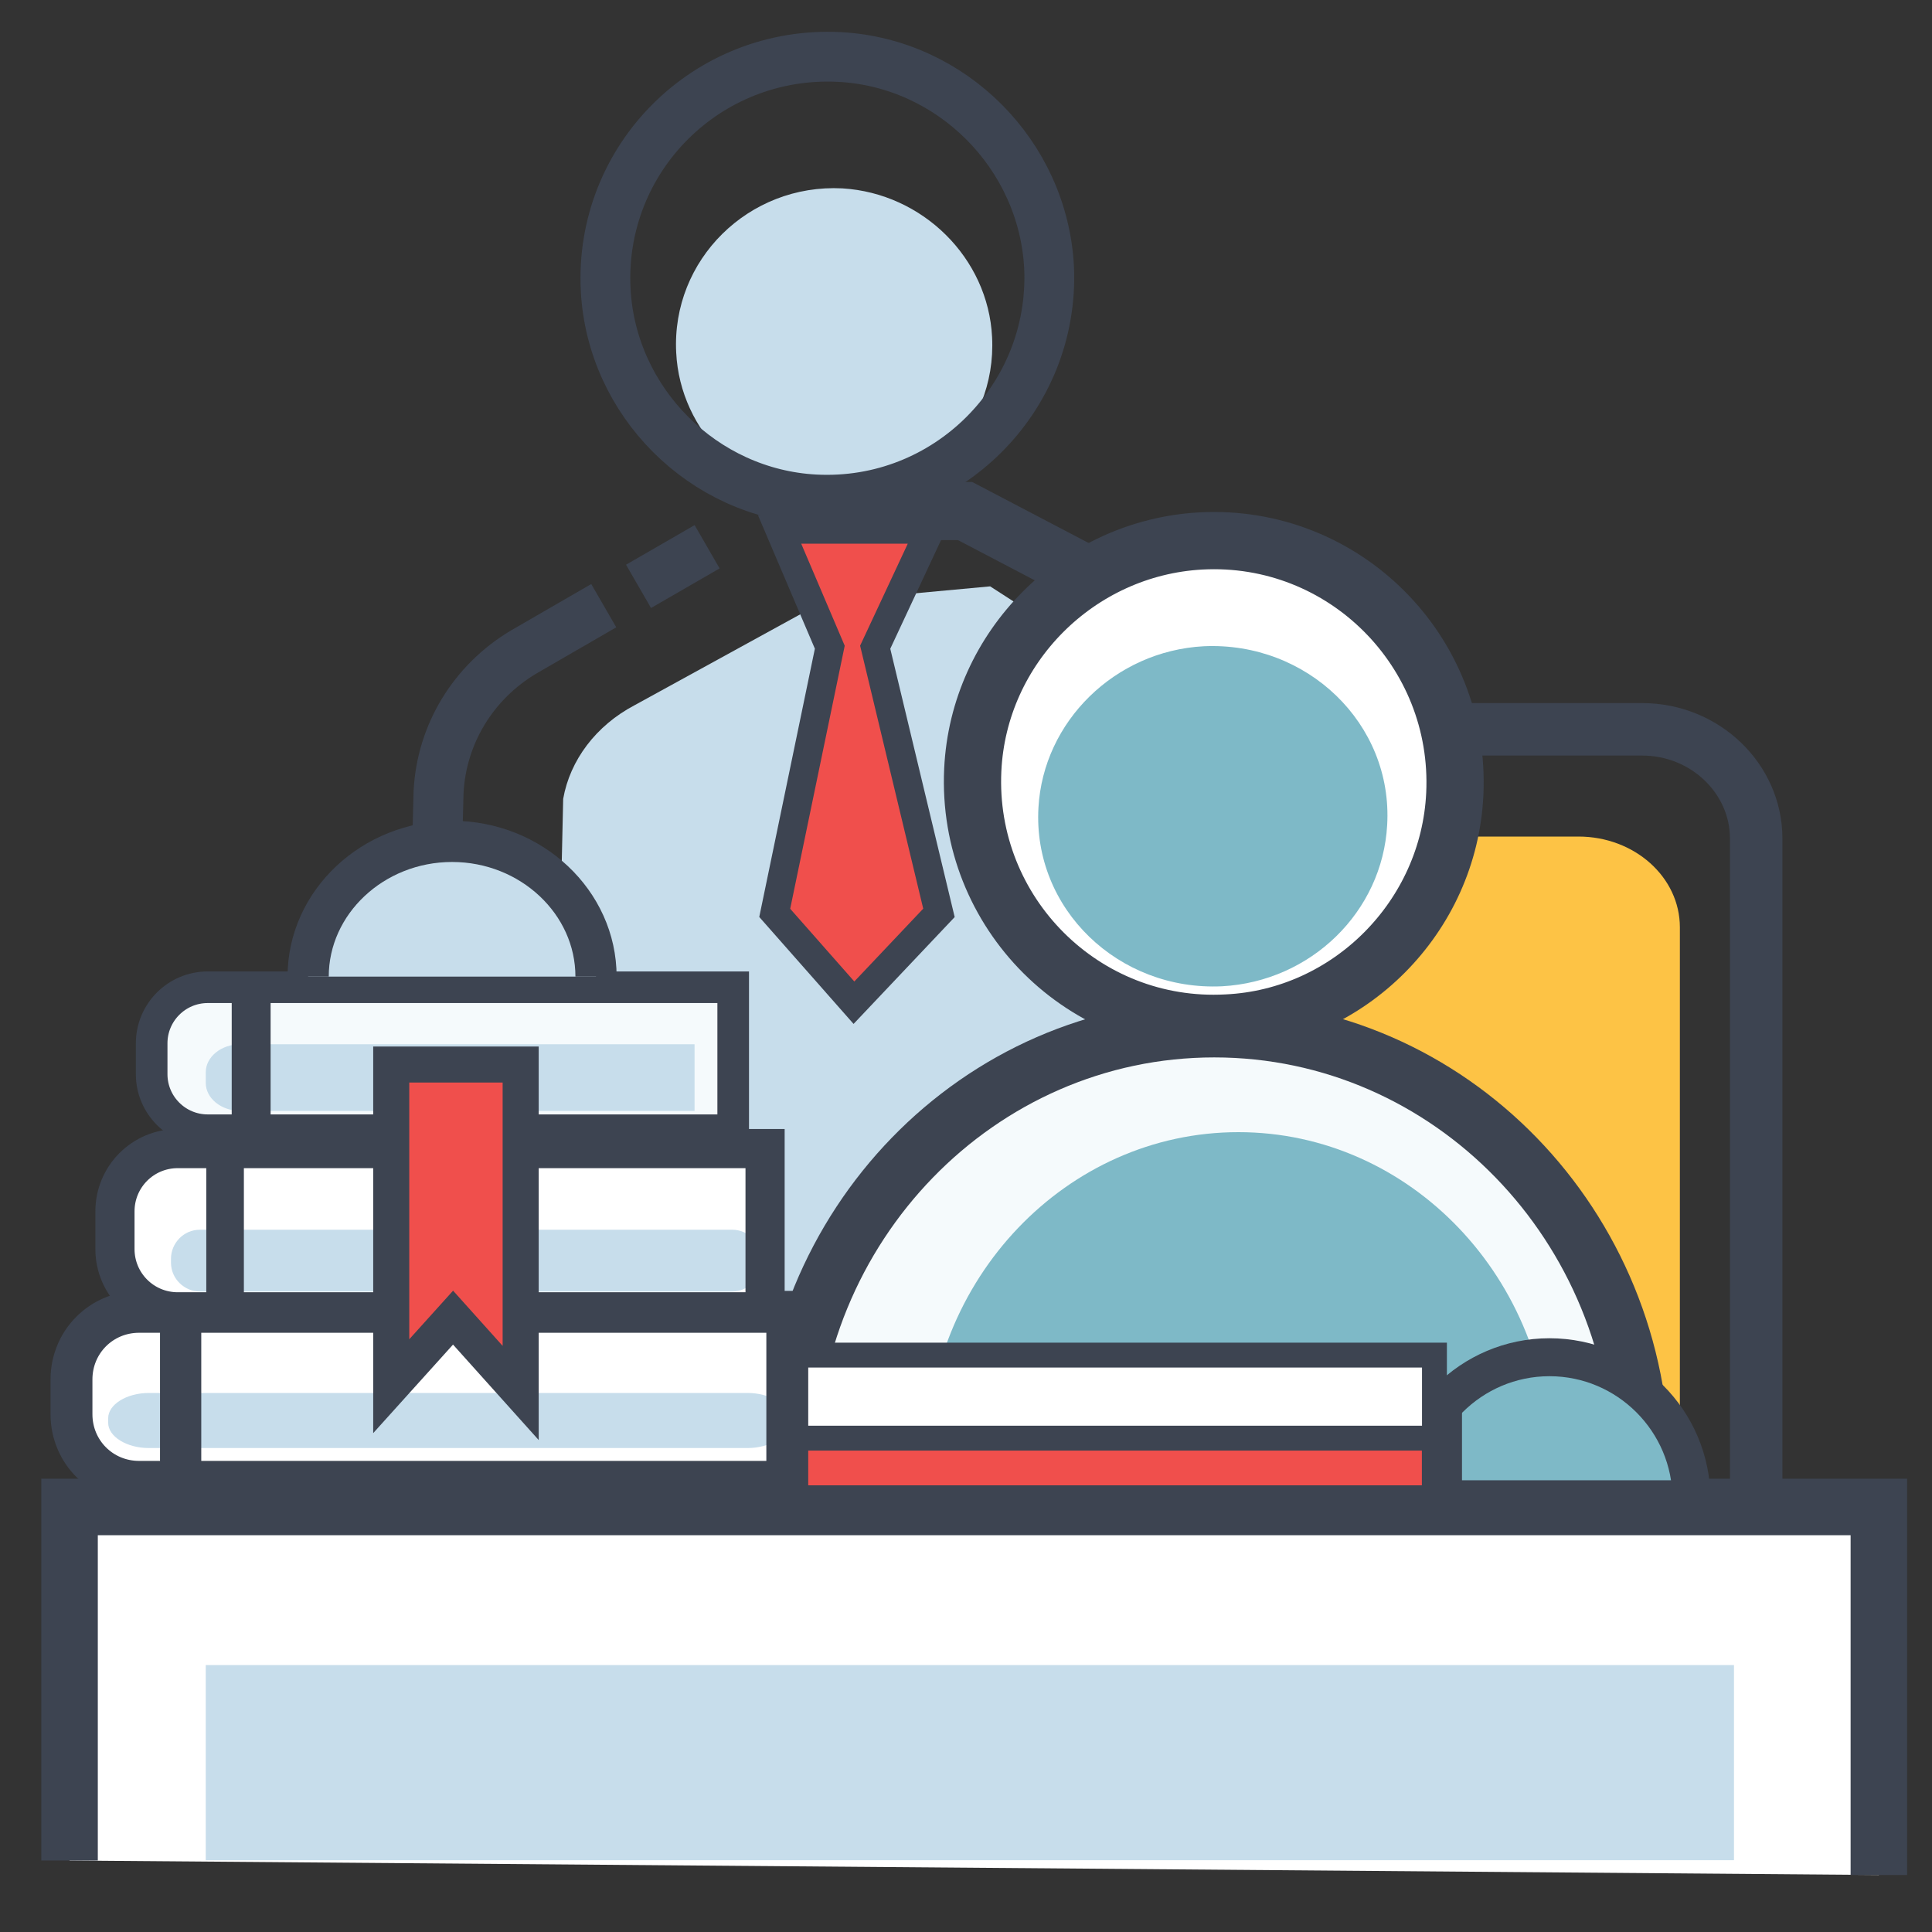
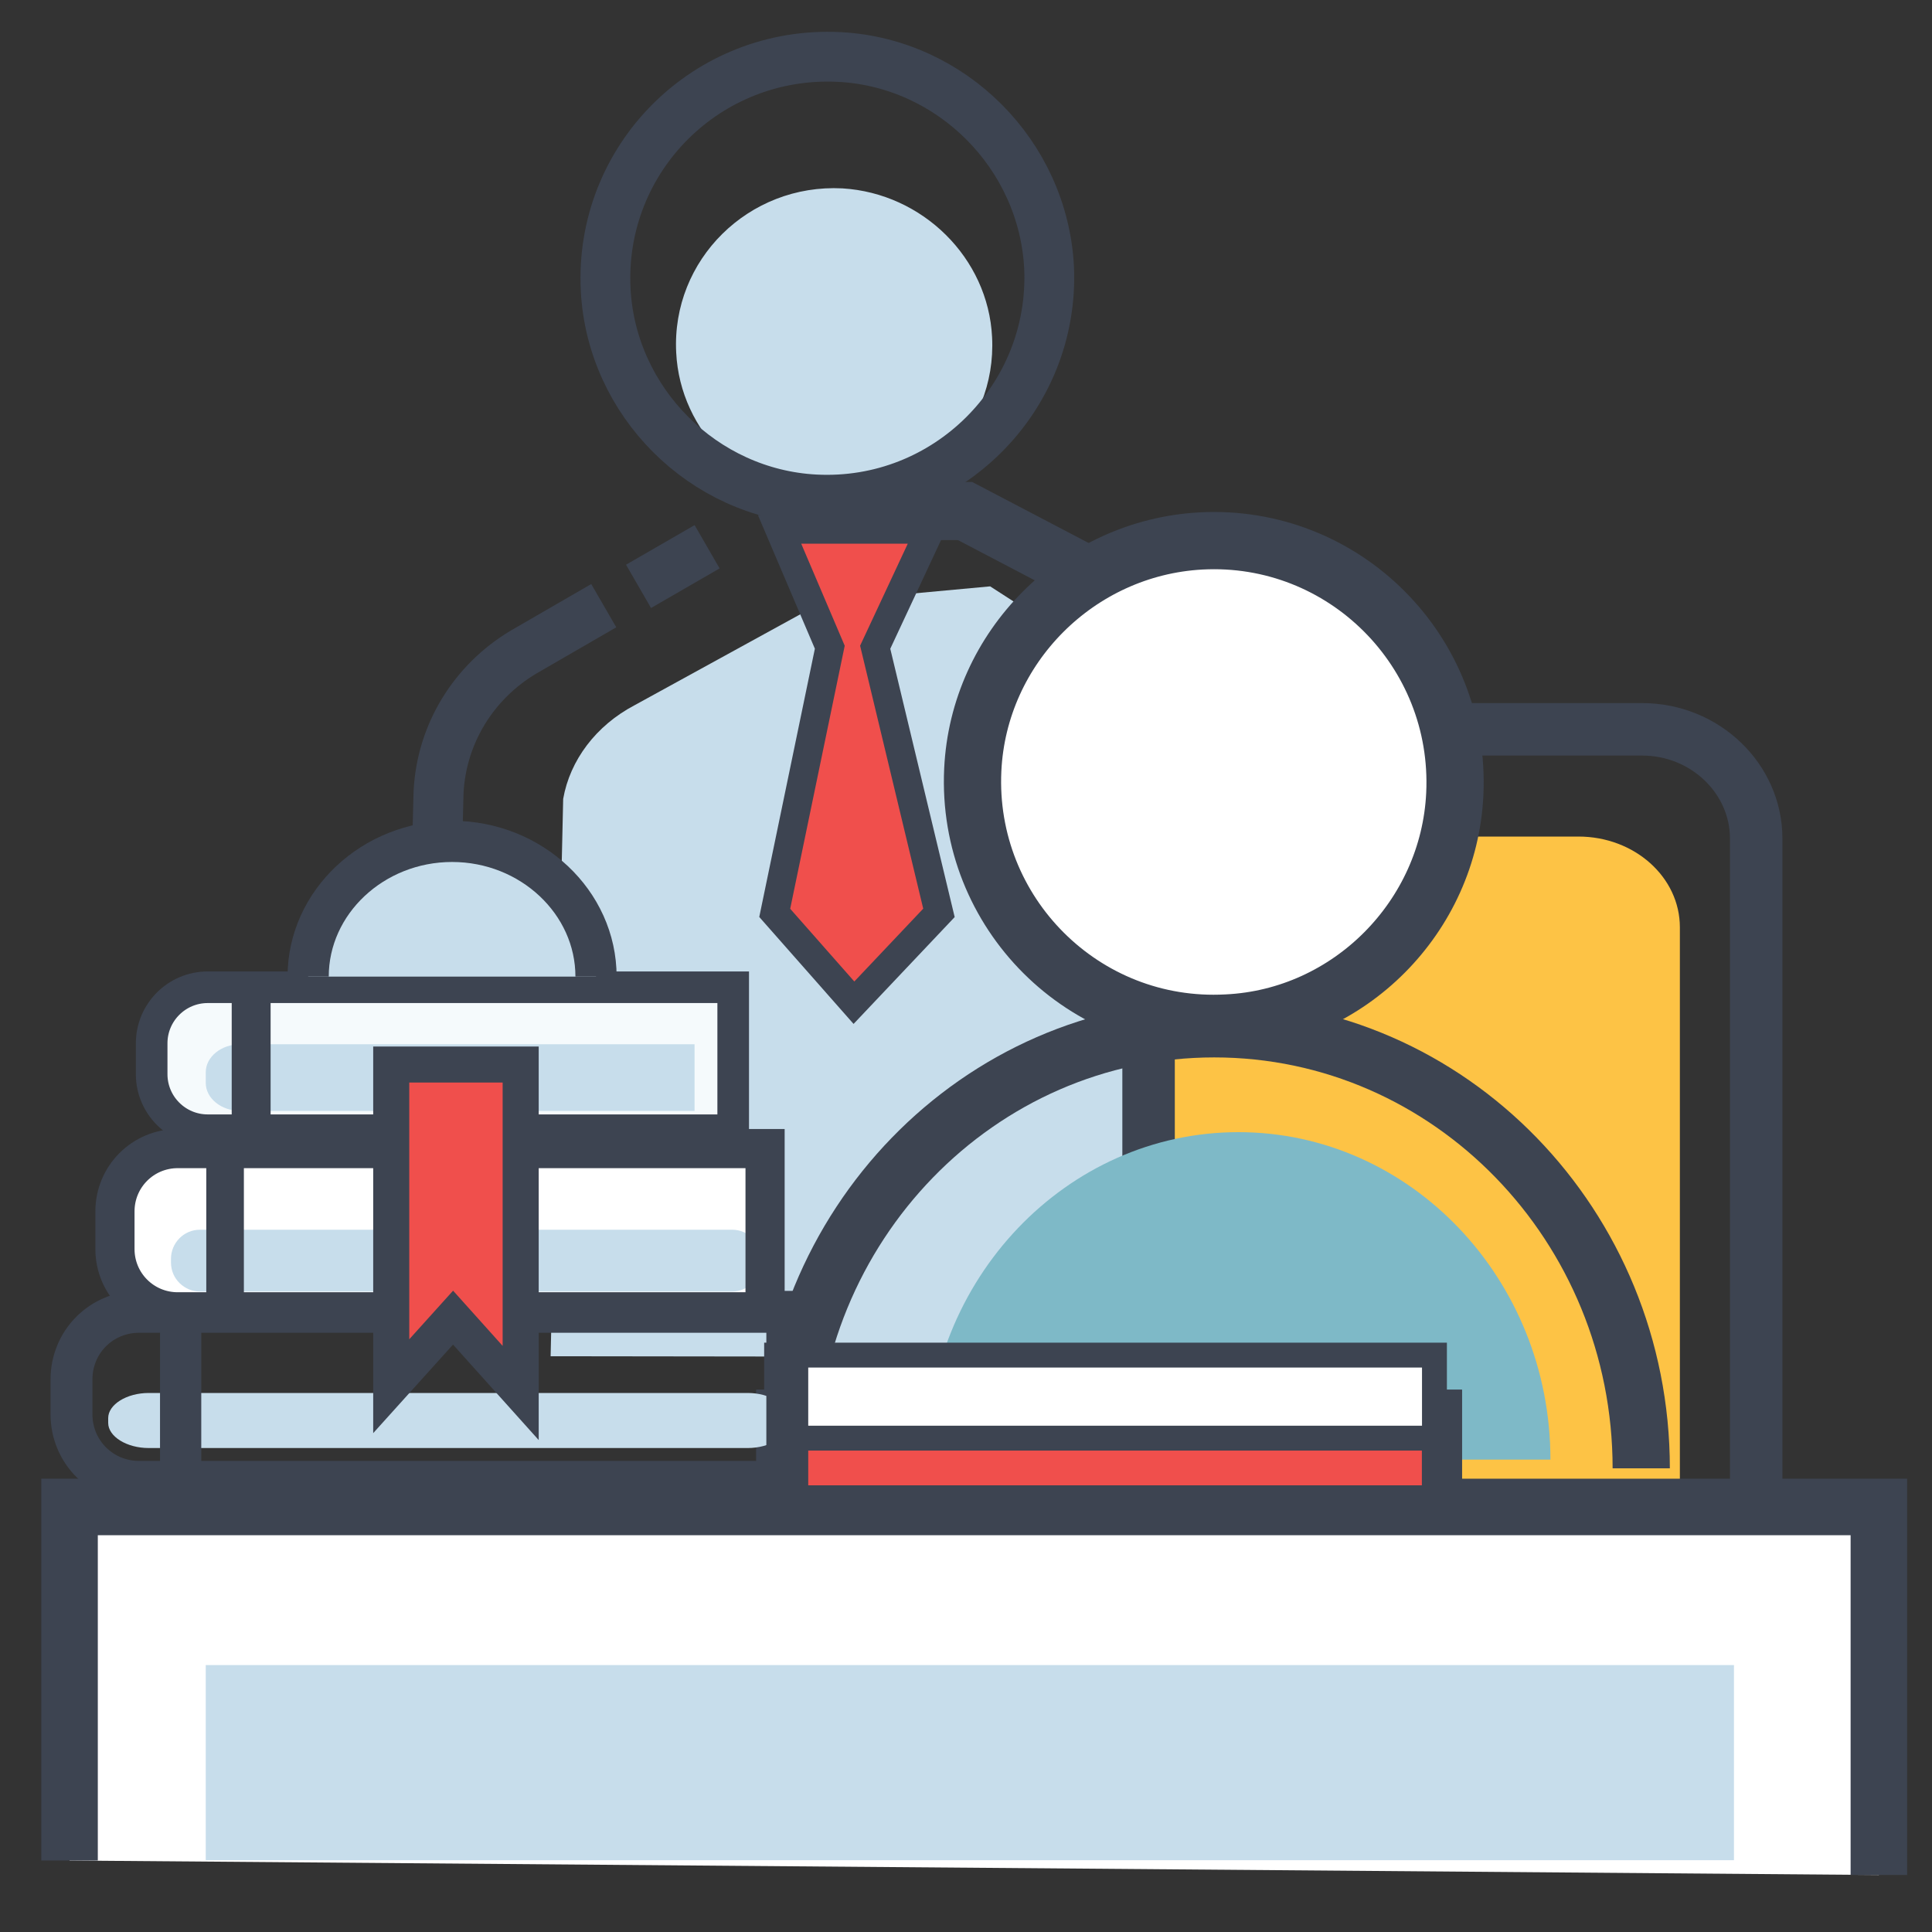
<svg xmlns="http://www.w3.org/2000/svg" x="0px" y="0px" viewBox="0 0 200 200" style="enable-background:new 0 0 200 200;" xml:space="preserve">
  <rect x="0" y="0" width="200" height="200" fill="#333333" stroke="none" />
  <style type="text/css">	.st0{display:none;}	.st1{display:inline;}	.st2{fill:#C7DDEB;}	.st3{fill:none;stroke:#3D4451;stroke-width:4.785;stroke-miterlimit:10;}	.st4{fill:#F04F4C;stroke:#3D4451;stroke-width:3.19;stroke-miterlimit:10;}	.st5{fill:#F5FAFC;}	.st6{fill:#FDC345;}	.st7{fill:none;stroke:#3D4451;stroke-width:3.433;stroke-miterlimit:10;}	.st8{fill:none;stroke:#3D4451;stroke-width:2.289;stroke-miterlimit:10;}	.st9{fill:#7EB9C7;stroke:#3D4451;stroke-width:2.14;stroke-miterlimit:10;}	.st10{fill:#FDC345;stroke:#3D4451;stroke-width:2.14;stroke-miterlimit:10;}	.st11{fill:#F04F4C;stroke:#3D4451;stroke-width:2.14;stroke-miterlimit:10;}	.st12{fill:#FDC345;stroke:#3D4451;stroke-width:2.857;stroke-linecap:round;stroke-linejoin:round;stroke-miterlimit:10;}	.st13{fill:none;stroke:#3D4451;stroke-width:3.259;stroke-miterlimit:10;}	.st14{fill:#3D4451;}	.st15{fill:#F5FAFC;stroke:#3D4451;stroke-width:3.667;stroke-miterlimit:10;}	.st16{fill:#F04F4C;stroke:#3D4451;stroke-width:2.189;stroke-miterlimit:10;}	.st17{fill:#F04F4C;stroke:#3D4451;stroke-width:2.189;stroke-linecap:round;stroke-miterlimit:10;}	.st18{fill:#7EB9C7;}	.st19{fill:none;stroke:#3D4451;stroke-width:2.27;stroke-miterlimit:10;}	.st20{fill:none;stroke:#3D4451;stroke-width:2.206;stroke-miterlimit:10;}	.st21{fill:none;stroke:#3D4451;stroke-width:2.511;stroke-miterlimit:10;}	.st22{fill:none;stroke:#3D4451;stroke-width:2.121;stroke-miterlimit:10;}	.st23{fill:none;stroke:#3D4451;stroke-width:2.663;stroke-miterlimit:10;}	.st24{fill:none;stroke:#3D4451;stroke-width:1.414;stroke-linecap:round;stroke-miterlimit:10;}	.st25{fill:none;stroke:#3D4451;stroke-width:1.767;stroke-linecap:round;stroke-miterlimit:10;}	.st26{fill:none;stroke:#3D4451;stroke-width:1.751;stroke-linecap:round;stroke-miterlimit:10;}	.st27{fill:none;stroke:#3D4451;stroke-width:2.715;stroke-miterlimit:10;}	.st28{fill:none;stroke:#3D4451;stroke-width:4.655;stroke-miterlimit:10;}	.st29{fill:#F04F4C;}	.st30{fill:none;stroke:#3D4451;stroke-width:4.263;stroke-miterlimit:10;}	.st31{fill:#FDC345;stroke:#3D4451;stroke-width:3.404;stroke-miterlimit:10;}	.st32{fill:none;stroke:#3D4451;stroke-width:5.684;stroke-miterlimit:10;}	.st33{fill:#7EB9C7;stroke:#3D4451;stroke-width:3.526;stroke-miterlimit:10;}	.st34{fill:#F04F4C;stroke:#3D4451;stroke-width:2.377;stroke-miterlimit:10;}	.st35{fill:none;stroke:#3D4451;stroke-width:3.633;stroke-miterlimit:10;}	.st36{fill:none;stroke:#3D4451;stroke-width:3.132;stroke-miterlimit:10;}	.st37{fill:none;stroke:#3D4451;stroke-width:5.537;stroke-linecap:round;stroke-miterlimit:10;}	.st38{fill:none;stroke:#3D4451;stroke-width:5.537;stroke-linecap:round;stroke-linejoin:round;stroke-miterlimit:10;}	.st39{fill:none;stroke:#3D4451;stroke-width:1.874;stroke-miterlimit:10;}	.st40{fill:none;stroke:#3D4451;stroke-width:0.795;stroke-miterlimit:10;}	.st41{fill:none;stroke:#3D4451;stroke-width:2.699;stroke-miterlimit:10;}	.st42{fill:none;stroke:#3D4451;stroke-width:1.145;stroke-miterlimit:10;}	.st43{fill:none;stroke:#3D4451;stroke-width:2.378;stroke-miterlimit:10;}	.st44{fill:none;stroke:#3D4451;stroke-width:1.009;stroke-miterlimit:10;}	.st45{fill:none;stroke:#3D4451;stroke-width:4.004;stroke-miterlimit:10;}	.st46{fill:#67AEBA;}	.st47{fill:none;stroke:#3D4451;stroke-width:3.168;stroke-miterlimit:10;}	.st48{fill:#9CD2DB;}	.st49{fill:none;stroke:#3D4451;stroke-width:3.604;stroke-miterlimit:10;}	.st50{fill:none;stroke:#3D4451;stroke-width:4.604;stroke-miterlimit:10;}	.st51{fill:none;stroke:#3D4451;stroke-width:3.924;stroke-linecap:round;stroke-miterlimit:10;}	.st52{fill:none;stroke:#3D4451;stroke-width:4.004;stroke-linecap:round;stroke-miterlimit:10;}	.st53{fill:#F04F4C;stroke:#3D4451;stroke-width:2.305;stroke-miterlimit:10;}	.st54{fill:none;stroke:#3D4451;stroke-width:4.131;stroke-miterlimit:10;}	.st55{fill:#7EB9C7;stroke:#3D4451;stroke-width:4.131;stroke-miterlimit:10;}	.st56{fill:none;stroke:#3D4451;stroke-width:6.014;stroke-miterlimit:10;}	.st57{fill:none;stroke:#3D4451;stroke-width:5.175;stroke-miterlimit:10;}	.st58{fill:none;stroke:#3D4451;stroke-width:5.154;stroke-miterlimit:10;}	.st59{fill:#F04F4C;stroke:#3D4451;stroke-width:2.963;stroke-miterlimit:10;}	.st60{fill:none;stroke:#3D4451;stroke-width:5.431;stroke-miterlimit:10;}	.st61{fill:#FFFFFF;stroke:#3D4451;stroke-width:5.925;stroke-miterlimit:10;}	.st62{fill:#FFFFFF;stroke:#3D4451;stroke-width:5.85;stroke-miterlimit:10;}	.st63{fill:none;stroke:#3D4451;stroke-width:5.925;stroke-miterlimit:10;}	.st64{fill:#F04F4C;stroke:#3D4451;stroke-width:4.153;stroke-miterlimit:10;}	.st65{fill:#7EB9C7;stroke:#3D4451;stroke-width:3.93;stroke-miterlimit:10;}	.st66{fill:#FFFFFF;stroke:#3D4451;stroke-width:2.577;stroke-miterlimit:10;}	.st67{fill:none;stroke:#3D4451;stroke-width:1.88;stroke-linecap:round;stroke-miterlimit:10;}	.st68{fill:#FFFFFF;}	.st69{fill:#F5FAFC;stroke:#3D4451;stroke-width:3.272;stroke-miterlimit:10;}	.st70{fill:none;stroke:#3D4451;stroke-width:4.336;stroke-miterlimit:10;}	.st71{fill:none;stroke:#3D4451;stroke-width:4.026;stroke-miterlimit:10;}	.st72{fill:none;stroke:#3D4451;stroke-width:4.27;stroke-miterlimit:10;}	.st73{fill:none;stroke:#3D4451;stroke-width:4.054;stroke-miterlimit:10;}	.st74{fill:none;stroke:#3D4451;stroke-width:3.892;stroke-miterlimit:10;}	.st75{fill:#F04F4C;stroke:#3D4451;stroke-width:3.733;stroke-miterlimit:10;}	.st76{fill:#C7DDEB;stroke:#3D4451;stroke-width:4.264;stroke-miterlimit:10;}	.st77{fill:none;stroke:#3D4451;stroke-width:5.12;stroke-linecap:round;stroke-miterlimit:10;}	.st78{fill:none;stroke:#3D4451;stroke-width:5.794;stroke-linecap:round;stroke-miterlimit:10;}	.st79{fill:none;stroke:#3D4451;stroke-width:4.48;stroke-linecap:round;stroke-miterlimit:10;}	.st80{fill:none;stroke:#3D4451;stroke-width:3.933;stroke-linecap:round;stroke-miterlimit:10;}	.st81{fill:#F6FAFC;}	.st82{fill:none;stroke:#3D4451;stroke-width:6.144;stroke-miterlimit:10;}	.st83{fill:#C7DDEB;stroke:#3D4451;stroke-width:5.994;stroke-miterlimit:10;}	.st84{fill:#C7DDEB;stroke:#3D4451;stroke-width:5.857;stroke-miterlimit:10;}	.st85{fill:none;stroke:#3D4451;stroke-width:4.603;stroke-miterlimit:10;}	.st86{fill:none;stroke:#3D4451;stroke-width:5.209;stroke-miterlimit:10;}</style>
  <g id="圖層_1" class="st0" />
  <g id="圖層_2" class="st0" />
  <g id="圖層_3" class="st0" />
  <g id="圖層_4" class="st0" />
  <g id="圖層_5">
    <g>
      <polyline class="st56" points="79.8,52.9 99.9,52.9 124.9,66   " />
      <line class="st57" x1="66.1" y1="60.7" x2="73.2" y2="56.6" />
      <path class="st57" d="M45,97.6L45.4,82c0.3-6,3.6-11.4,8.8-14.5l8.3-4.8" />
      <path class="st2" d="M57,140.4l1.3-57.7c0.7-4,3.4-7.6,7.4-9.7l19.5-10.7l17.3-1.6l23.1,14.9c3.2,2.4,5.2,5.7,5.6,9.3l5.4,55.6" />
      <g>
        <g>
          <g>
            <g>
              <path class="st2" d="M85.5,51.9c9.7,0.5,17.7-7.4,17.2-17c-0.4-8.2-7.2-14.9-15.5-15.4c-9.7-0.5-17.7,7.4-17.2,17       C70.4,44.7,77.2,51.4,85.5,51.9z" />
            </g>
          </g>
        </g>
        <g>
          <g>
            <g>
              <path class="st58" d="M84.4,51.7c13.6,0.7,24.8-10.5,24.2-24C108,16,98.5,6.5,86.9,5.9C73.2,5.2,62,16.4,62.7,30       C63.3,41.6,72.8,51.1,84.4,51.7z" />
            </g>
          </g>
        </g>
      </g>
      <polygon class="st59" points="80.2,94.5 85.9,67 80.7,54.8 96.3,54.8 90.6,67 97.2,94.5 88.4,103.8   " />
      <path class="st6" d="M173.9,153.7V96c0-5.2-4.7-9.4-10.5-9.4h-35.2c-5.8,0-10.5,4.2-10.5,9.4v57.7" />
      <path class="st60" d="M181.8,155.5V86.8c0-6.2-5.3-11.3-11.8-11.3h-39.3c-6.5,0-11.8,5-11.8,11.3v68.7" />
      <g>
        <g>
          <g>
            <g>
              <path class="st61" d="M127,105.9c-14.8,0.8-27-11.4-26.3-26.2c0.6-12.7,10.9-23,23.6-23.7c14.8-0.8,27,11.4,26.3,26.2       C150,94.9,139.7,105.3,127,105.9z" />
            </g>
          </g>
        </g>
        <g>
          <g>
            <g>
-               <path class="st18" d="M126.5,102.1c-10.7,0.5-19.6-8-19-18.5c0.5-8.9,7.9-16.2,17.1-16.7c10.7-0.5,19.6,8,19,18.5       C143.1,94.4,135.7,101.6,126.5,102.1z" />
-             </g>
+               </g>
          </g>
        </g>
      </g>
      <polyline class="st62" points="194.5,194.1 194.5,156 7.2,156 7.2,192.6   " />
-       <path class="st5" d="M84.1,152c0-23.7,19.2-43,43-43s43,19.2,43,43" />
      <path class="st18" d="M95.9,151.1c0-18.7,14.5-33.9,32.3-33.9c17.8,0,32.3,15.2,32.3,33.9" />
      <path class="st63" d="M81.5,152c0-25.1,19.8-45.5,44.2-45.5c24.4,0,44.2,20.4,44.2,45.5" />
      <rect x="80.5" y="145.9" transform="matrix(-1 -1.224647e-16 1.224647e-16 -1 229.768 301.736)" class="st64" width="68.9" height="9.9" />
      <rect x="21.2" y="172.4" transform="matrix(-1 -1.224647e-16 1.224647e-16 -1 200.699 364.967)" class="st2" width="158.2" height="20.2" />
-       <path class="st65" d="M145.7,155.2c0-8.1,6.6-14.7,14.7-14.7c8.1,0,14.7,6.6,14.7,14.7H145.7z" />
      <rect x="80.5" y="145.9" transform="matrix(-1 -1.224647e-16 1.224647e-16 -1 229.768 301.736)" class="st64" width="68.9" height="9.9" />
      <rect x="80.5" y="140.4" transform="matrix(-1 -1.224647e-16 1.224647e-16 -1 228.994 289.279)" class="st66" width="68.1" height="8.6" />
-       <line class="st67" x1="36.4" y1="109.8" x2="62.7" y2="109.8" />
      <g>
-         <path class="st68" d="M83.4,153.4H12.7c-4,0-7.2-3.2-7.2-7.2V143c0-4,3.2-7.2,7.2-7.2h70.7V153.4z" />
        <path class="st69" d="M75.9,117H21.5c-3.2,0-5.8-2.6-5.8-5.8v-3.2c0-3.2,2.6-5.8,5.8-5.8h54.4V117z" />
        <path class="st2" d="M71.9,115h-47c-2,0-3.6-1.3-3.6-2.9V111c0-1.6,1.6-2.9,3.6-2.9h47" />
        <path class="st2" d="M81.6,146.8v0.5c0,1.4-1.9,2.6-4.2,2.6h-62c-2.3,0-4.2-1.2-4.2-2.6v-0.5c0-1.4,1.9-2.6,4.2-2.6h62    C79.7,144.2,81.6,145.4,81.6,146.8z" />
        <path class="st70" d="M81.5,153.4H14.4c-3.9,0-7-3.1-7-7v-3.6c0-3.9,3.1-7,7-7h67.1V153.4z" />
        <line class="st71" x1="26" y1="102.7" x2="26" y2="117.1" />
        <line class="st72" x1="18.7" y1="136" x2="18.7" y2="152.1" />
        <path class="st68" d="M79.2,135.8H18.4c-3.6,0-6.5-2.9-6.5-6.5v-3.9c0-3.6,2.9-6.5,6.5-6.5h60.8V135.8z" />
        <path class="st2" d="M75.8,133.7H20.7c-1.6,0-3-1.3-3-3v-0.4c0-1.6,1.3-3,3-3h55.1c1.6,0,3,1.3,3,3v0.4    C78.7,132.4,77.4,133.7,75.8,133.7z" />
        <path class="st73" d="M79.2,135.8H18.4c-3.6,0-6.5-2.9-6.5-6.5v-3.9c0-3.6,2.9-6.5,6.5-6.5h60.8V135.8z" />
        <line class="st74" x1="23.3" y1="119.1" x2="23.3" y2="134.6" />
        <polygon class="st75" points="40.5,110.2 40.5,143.5 46.9,136.4 53.9,144.2 53.9,110.2    " />
      </g>
      <path class="st76" d="M31.9,101.1c0-7.7,6.7-14,14.9-14c8.2,0,14.9,6.3,14.9,14" />
    </g>
  </g>
  <g id="圖層_6" class="st0" />
</svg>